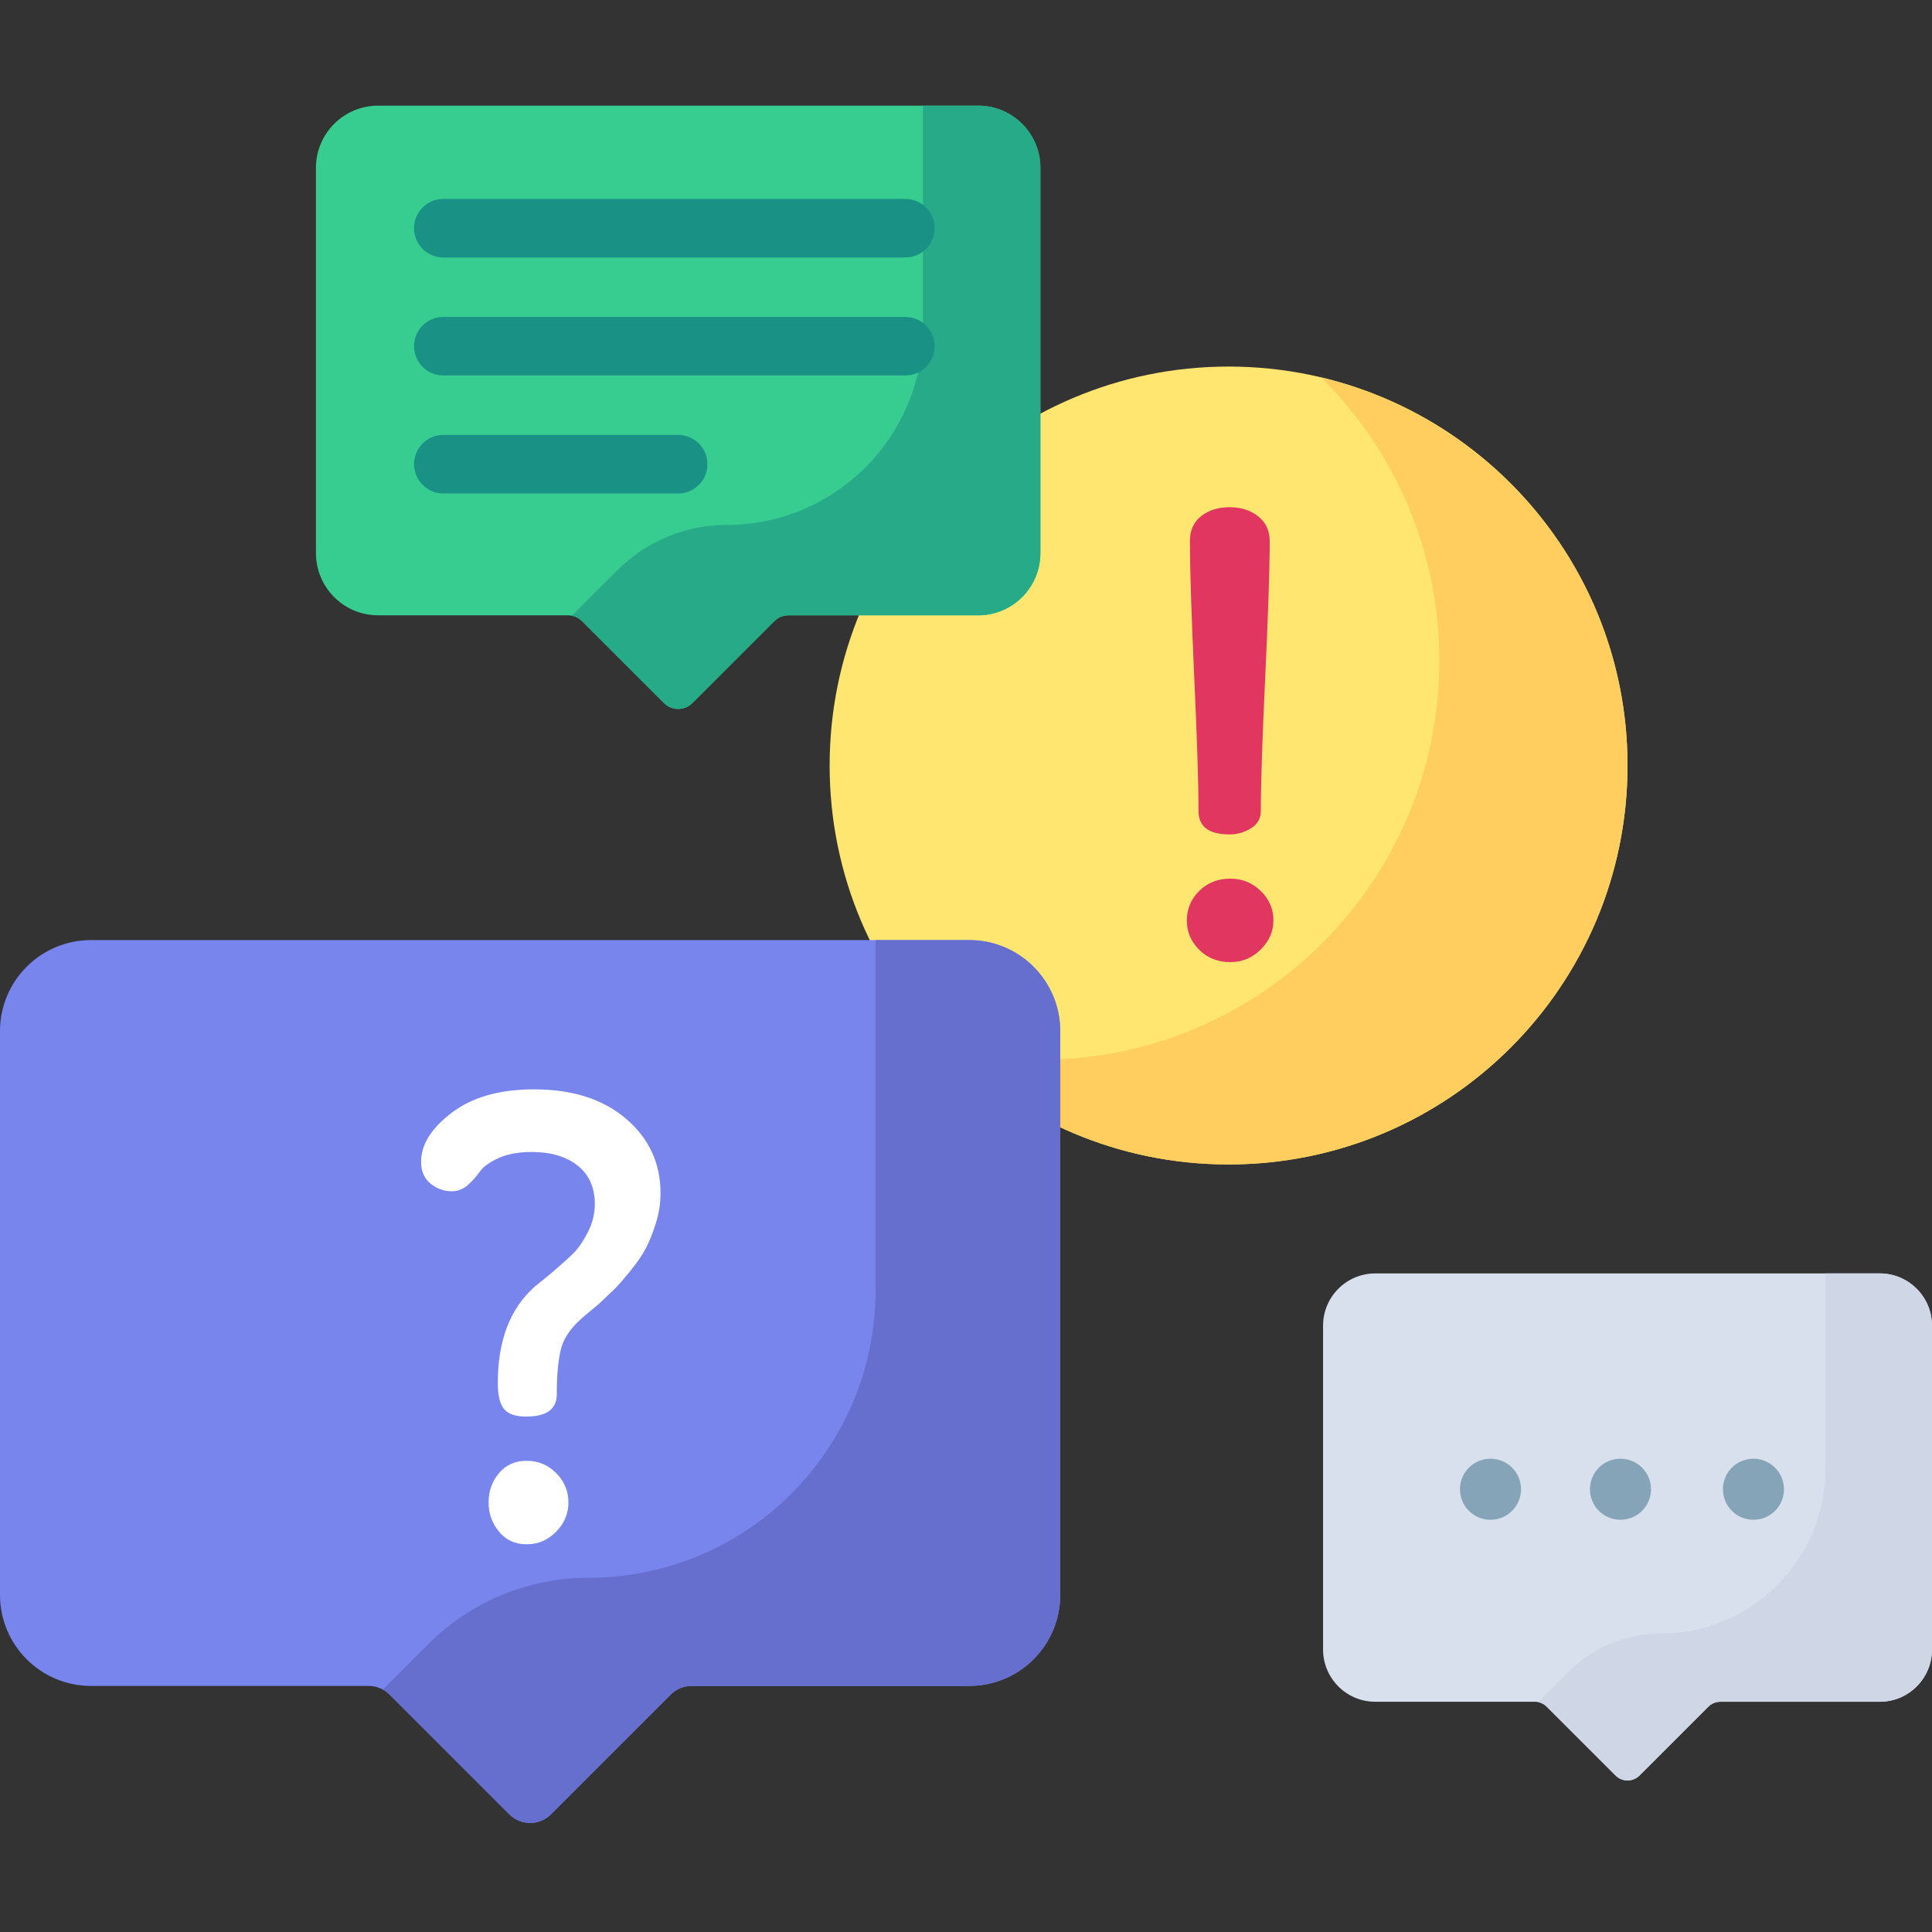
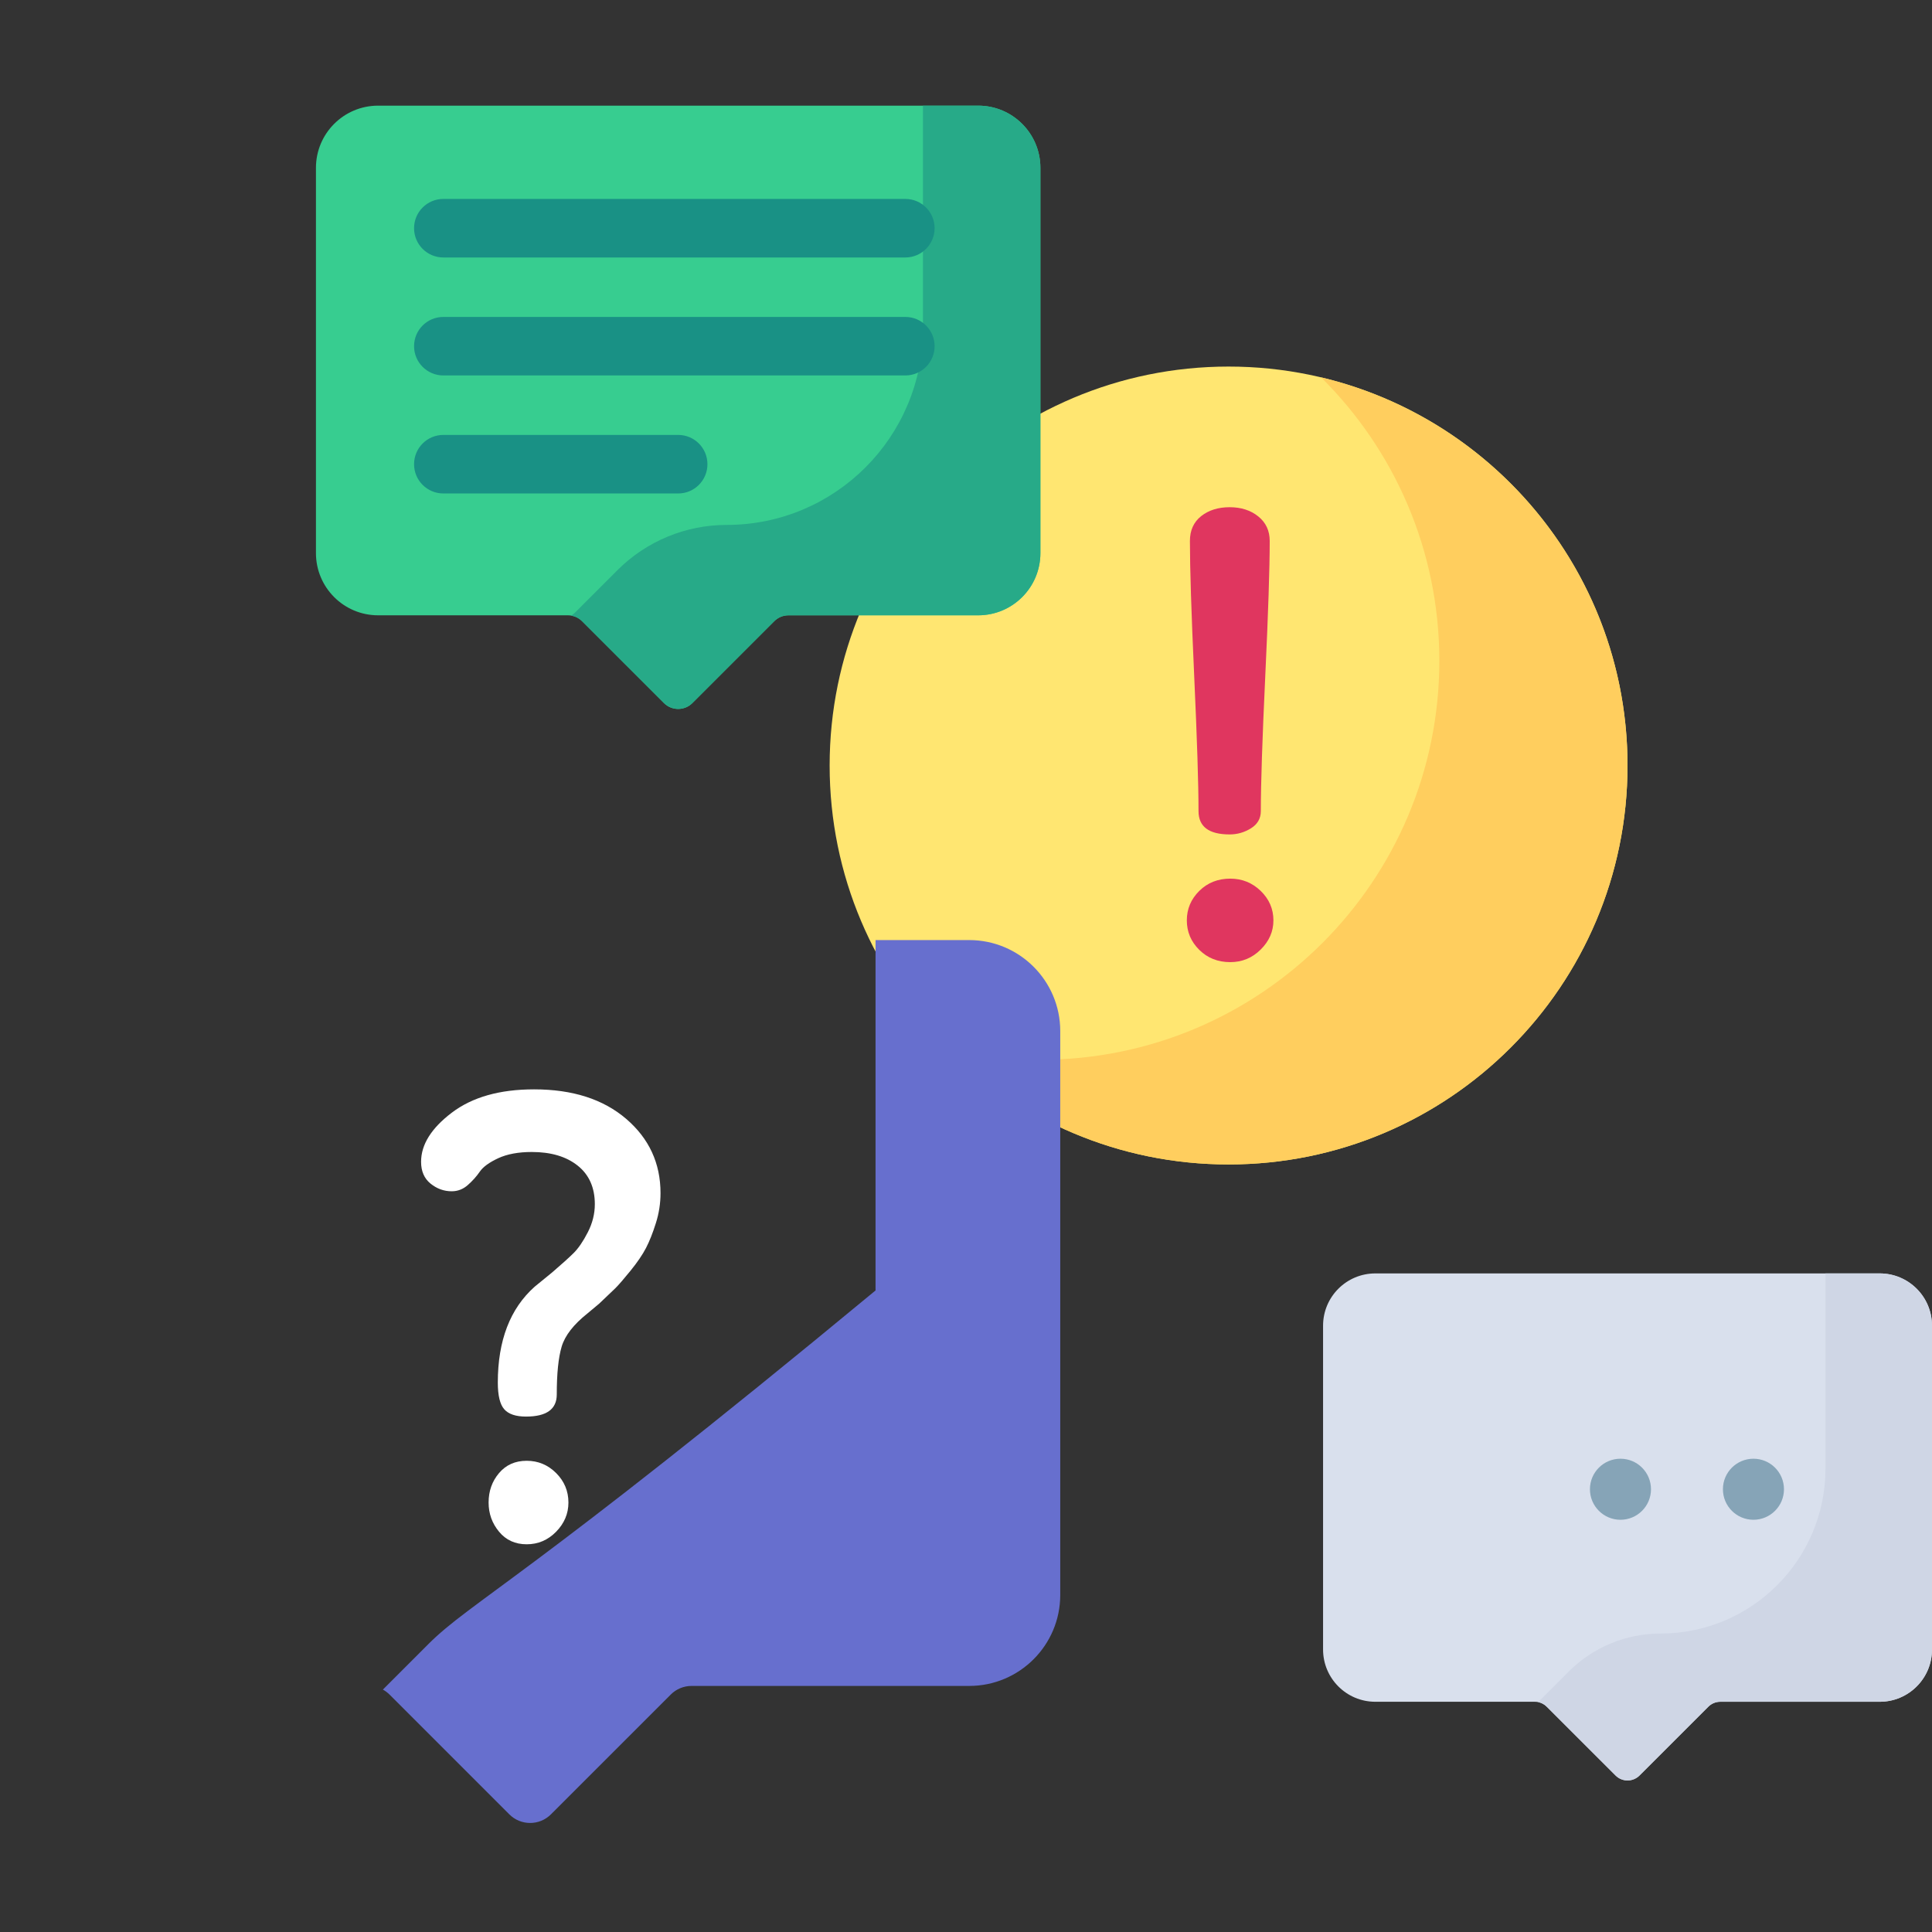
<svg xmlns="http://www.w3.org/2000/svg" width="60" height="60" viewBox="0 0 60 60" fill="none">
  <rect x="0" y="0" width="60" height="60" fill="#333333" stroke="none" />
  <g clip-path="url(#clip0_1096_6130)">
    <path d="M50.544 23.774C50.544 30.617 44.997 36.163 38.154 36.163C31.312 36.163 25.765 30.617 25.765 23.774C25.765 16.931 31.312 11.384 38.154 11.384C44.997 11.384 50.544 16.931 50.544 23.774Z" fill="#FFE671" />
    <path d="M41.028 11.72C43.295 13.965 44.7 17.08 44.7 20.523C44.7 27.365 39.153 32.912 32.31 32.912C31.321 32.912 30.359 32.795 29.436 32.576C31.675 34.794 34.755 36.163 38.155 36.163C44.997 36.163 50.544 30.617 50.544 23.774C50.544 17.921 46.485 13.016 41.028 11.72Z" fill="#FFCE5E" />
-     <path d="M30.1 29.195H2.827C1.266 29.195 0 30.461 0 32.022V49.531C0 51.093 1.266 52.358 2.827 52.358H11.45C11.692 52.358 11.925 52.455 12.096 52.626L15.817 56.346C16.174 56.704 16.752 56.704 17.109 56.346L20.83 52.626C21.002 52.455 21.234 52.358 21.476 52.358H30.1C31.661 52.358 32.926 51.093 32.926 49.531V32.022C32.926 30.461 31.661 29.195 30.1 29.195Z" fill="#7885ED" />
-     <path d="M30.1 29.195H27.191V40.076C27.191 45.005 23.195 49 18.267 49C16.407 49 14.624 49.739 13.309 51.053L11.891 52.472C11.966 52.513 12.035 52.565 12.097 52.626L15.817 56.346C16.174 56.703 16.753 56.703 17.11 56.346L20.831 52.626C21.002 52.454 21.235 52.358 21.477 52.358H30.1C31.661 52.358 32.927 51.092 32.927 49.531V32.022C32.927 30.461 31.661 29.195 30.1 29.195Z" fill="#676FCE" />
+     <path d="M30.1 29.195H27.191V40.076C16.407 49 14.624 49.739 13.309 51.053L11.891 52.472C11.966 52.513 12.035 52.565 12.097 52.626L15.817 56.346C16.174 56.703 16.753 56.703 17.11 56.346L20.831 52.626C21.002 52.454 21.235 52.358 21.477 52.358H30.1C31.661 52.358 32.927 51.092 32.927 49.531V32.022C32.927 30.461 31.661 29.195 30.1 29.195Z" fill="#676FCE" />
    <path d="M30.379 3.281H11.743C10.676 3.281 9.812 4.146 9.812 5.213V17.177C9.812 18.244 10.676 19.109 11.743 19.109H17.636C17.801 19.109 17.96 19.174 18.077 19.292L20.619 21.834C20.863 22.078 21.259 22.078 21.502 21.834L24.045 19.292C24.162 19.174 24.321 19.109 24.486 19.109H30.379C31.445 19.109 32.31 18.244 32.31 17.177V5.213C32.31 4.147 31.445 3.281 30.379 3.281Z" fill="#37CD90" />
    <path d="M30.379 3.281H28.664V10.204C28.664 13.572 25.934 16.302 22.566 16.302C21.295 16.302 20.077 16.806 19.178 17.705L17.856 19.027C17.82 19.064 17.779 19.093 17.736 19.119C17.864 19.14 17.984 19.199 18.077 19.292L20.62 21.834C20.864 22.078 21.259 22.078 21.503 21.834L24.045 19.292C24.162 19.174 24.321 19.109 24.487 19.109H30.379C31.446 19.109 32.311 18.244 32.311 17.177V5.213C32.311 4.147 31.446 3.281 30.379 3.281Z" fill="#27AA88" />
    <path d="M58.376 39.547H42.712C41.816 39.547 41.089 40.273 41.089 41.17V51.226C41.089 52.123 41.816 52.85 42.712 52.85H47.665C47.804 52.85 47.938 52.905 48.036 53.004L50.173 55.14C50.378 55.345 50.711 55.345 50.916 55.14L53.053 53.004C53.151 52.905 53.285 52.85 53.424 52.85H58.376C59.273 52.85 60 52.123 60 51.226V41.17C59.999 40.273 59.273 39.547 58.376 39.547Z" fill="#D9E0ED" />
    <path d="M58.377 39.547H56.692V45.606C56.692 48.436 54.398 50.731 51.567 50.731C50.499 50.731 49.474 51.155 48.719 51.91L47.77 52.86C47.87 52.88 47.963 52.93 48.036 53.004L50.174 55.14C50.378 55.345 50.711 55.345 50.916 55.14L53.053 53.004C53.151 52.905 53.285 52.85 53.424 52.85H58.376C59.273 52.85 60 52.123 60 51.226V41.17C60 40.273 59.273 39.547 58.377 39.547Z" fill="#CFD6E5" />
    <path d="M13.077 36.081C13.077 35.547 13.394 35.039 14.03 34.556C14.666 34.073 15.518 33.831 16.585 33.831C17.78 33.831 18.733 34.136 19.445 34.746C20.157 35.356 20.513 36.125 20.513 37.053C20.513 37.371 20.465 37.683 20.368 37.987C20.272 38.292 20.17 38.55 20.061 38.76C19.952 38.969 19.791 39.205 19.58 39.465C19.368 39.726 19.211 39.907 19.108 40.009L18.609 40.485L18.244 40.79C17.812 41.134 17.545 41.477 17.443 41.82C17.341 42.163 17.291 42.658 17.291 43.307C17.291 43.764 16.973 43.993 16.337 43.993C16.02 43.993 15.794 43.918 15.661 43.767C15.527 43.617 15.46 43.34 15.46 42.938C15.46 41.631 15.842 40.638 16.604 39.96L17.157 39.508C17.45 39.256 17.669 39.059 17.815 38.914C17.961 38.769 18.108 38.556 18.253 38.273C18.399 37.99 18.473 37.698 18.473 37.397C18.473 36.882 18.295 36.482 17.941 36.2C17.586 35.917 17.111 35.776 16.516 35.776C16.098 35.776 15.75 35.841 15.471 35.97C15.193 36.1 15.002 36.239 14.901 36.386C14.8 36.533 14.676 36.672 14.53 36.801C14.384 36.931 14.217 36.996 14.027 36.996C13.786 36.996 13.568 36.917 13.371 36.758C13.175 36.599 13.077 36.373 13.077 36.081ZM15.174 46.663C15.174 46.307 15.282 46.002 15.498 45.748C15.714 45.493 16 45.366 16.357 45.366C16.712 45.366 17.017 45.493 17.272 45.748C17.526 46.002 17.653 46.307 17.653 46.663C17.653 47.006 17.526 47.308 17.272 47.568C17.017 47.829 16.712 47.959 16.357 47.959C16 47.959 15.714 47.829 15.498 47.568C15.282 47.308 15.174 47.006 15.174 46.663Z" fill="white" />
    <path d="M37.245 29.499C36.987 29.245 36.858 28.939 36.858 28.583C36.858 28.228 36.987 27.923 37.245 27.668C37.502 27.414 37.823 27.287 38.206 27.287C38.574 27.287 38.889 27.414 39.152 27.668C39.415 27.923 39.547 28.228 39.547 28.583C39.547 28.927 39.415 29.229 39.152 29.489C38.889 29.75 38.574 29.88 38.206 29.88C37.823 29.88 37.502 29.753 37.245 29.499ZM36.954 16.8C36.954 16.47 37.071 16.213 37.304 16.028C37.538 15.844 37.832 15.752 38.188 15.752C38.543 15.752 38.84 15.847 39.077 16.038C39.314 16.229 39.432 16.483 39.432 16.8C39.432 17.64 39.386 19.038 39.294 20.995C39.202 22.952 39.156 24.351 39.156 25.189C39.156 25.418 39.054 25.596 38.85 25.724C38.645 25.851 38.425 25.914 38.188 25.914C37.543 25.914 37.221 25.673 37.221 25.189C37.221 24.351 37.176 22.952 37.087 20.995C36.998 19.038 36.954 17.64 36.954 16.8Z" fill="#E0365F" />
    <path d="M28.117 7.996H13.768C13.266 7.996 12.859 7.589 12.859 7.087C12.859 6.585 13.266 6.178 13.768 6.178H28.117C28.618 6.178 29.025 6.585 29.025 7.087C29.025 7.589 28.618 7.996 28.117 7.996Z" fill="#199185" />
    <path d="M28.117 11.66H13.768C13.266 11.66 12.859 11.253 12.859 10.751C12.859 10.249 13.266 9.843 13.768 9.843H28.117C28.618 9.843 29.025 10.249 29.025 10.751C29.025 11.253 28.618 11.66 28.117 11.66Z" fill="#199185" />
    <path d="M21.062 15.325H13.768C13.266 15.325 12.859 14.918 12.859 14.416C12.859 13.914 13.266 13.507 13.768 13.507H21.062C21.564 13.507 21.97 13.914 21.97 14.416C21.97 14.918 21.564 15.325 21.062 15.325Z" fill="#199185" />
-     <path d="M47.237 46.25C47.237 46.773 46.812 47.198 46.289 47.198C45.765 47.198 45.341 46.773 45.341 46.25C45.341 45.726 45.765 45.302 46.289 45.302C46.812 45.302 47.237 45.726 47.237 46.25Z" fill="#86A4B7" />
    <path d="M51.273 46.25C51.273 46.773 50.849 47.198 50.325 47.198C49.801 47.198 49.377 46.773 49.377 46.25C49.377 45.726 49.801 45.302 50.325 45.302C50.849 45.302 51.273 45.726 51.273 46.25Z" fill="#86A4B7" />
    <path d="M55.403 46.25C55.403 46.773 54.978 47.198 54.455 47.198C53.931 47.198 53.507 46.773 53.507 46.25C53.507 45.726 53.931 45.302 54.455 45.302C54.978 45.302 55.403 45.726 55.403 46.25Z" fill="#86A4B7" />
  </g>
  <defs>
    <clipPath id="clip0_1096_6130">
      <rect width="60" height="60" fill="white" />
    </clipPath>
  </defs>
</svg>